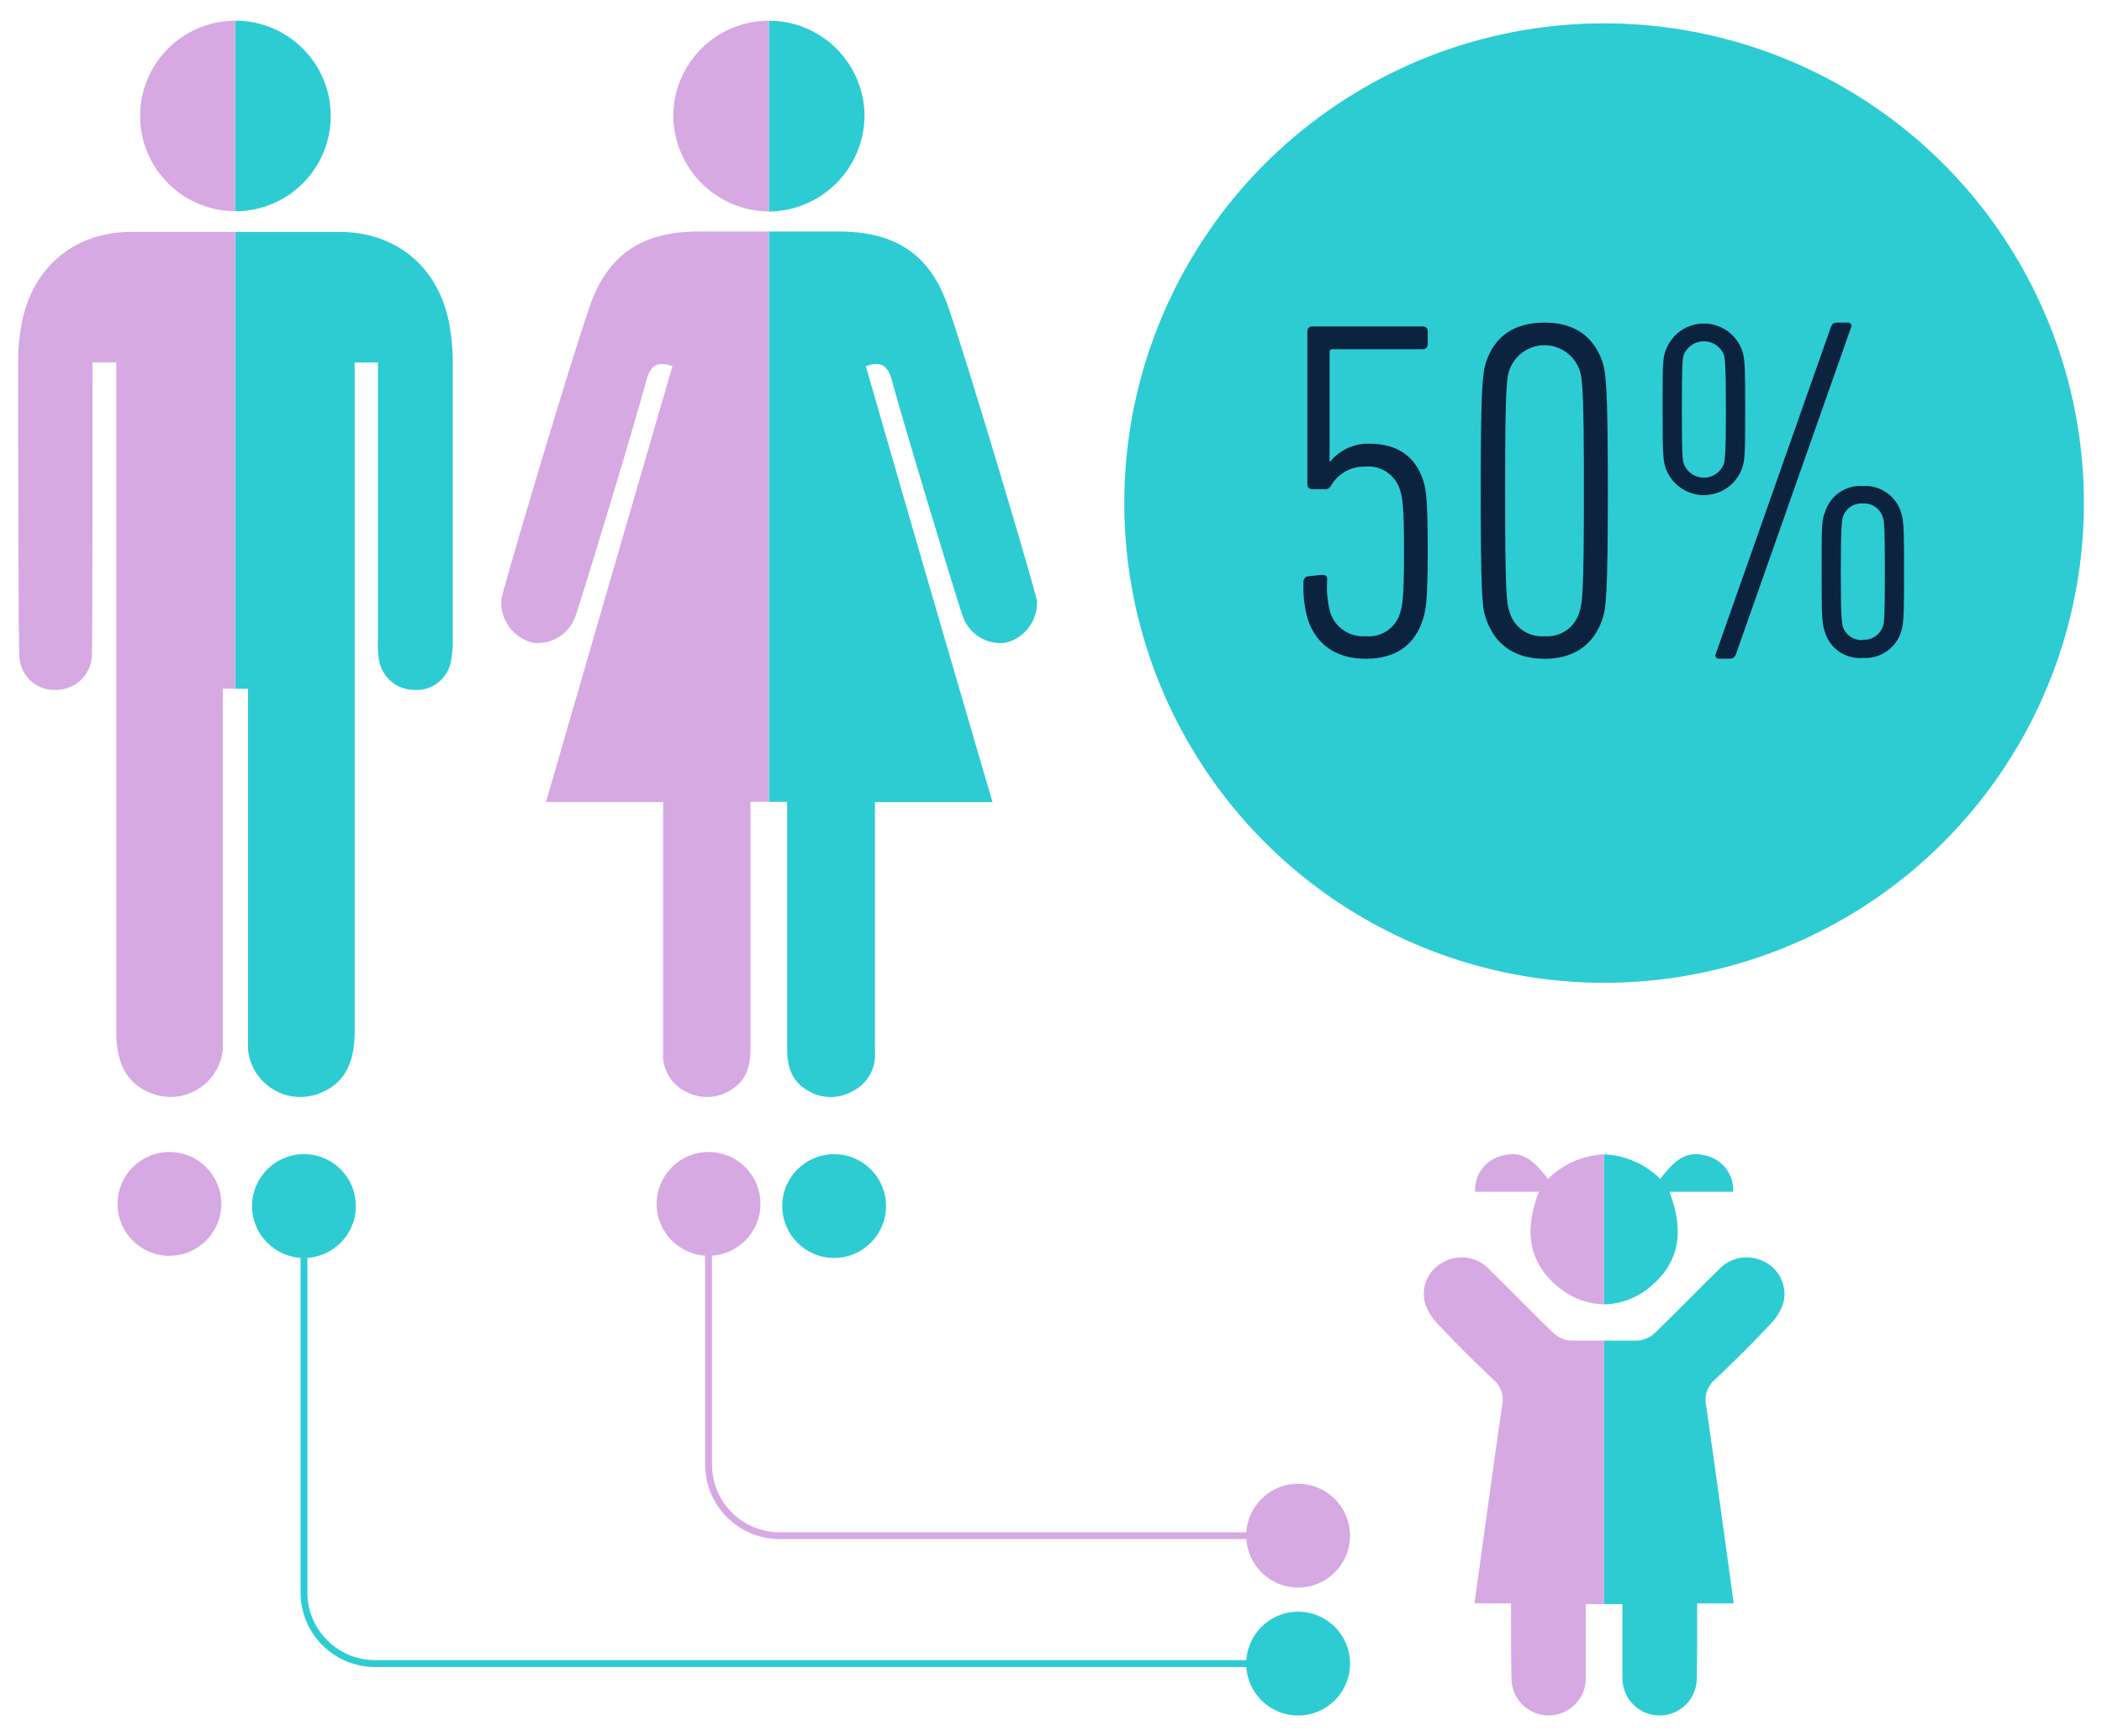
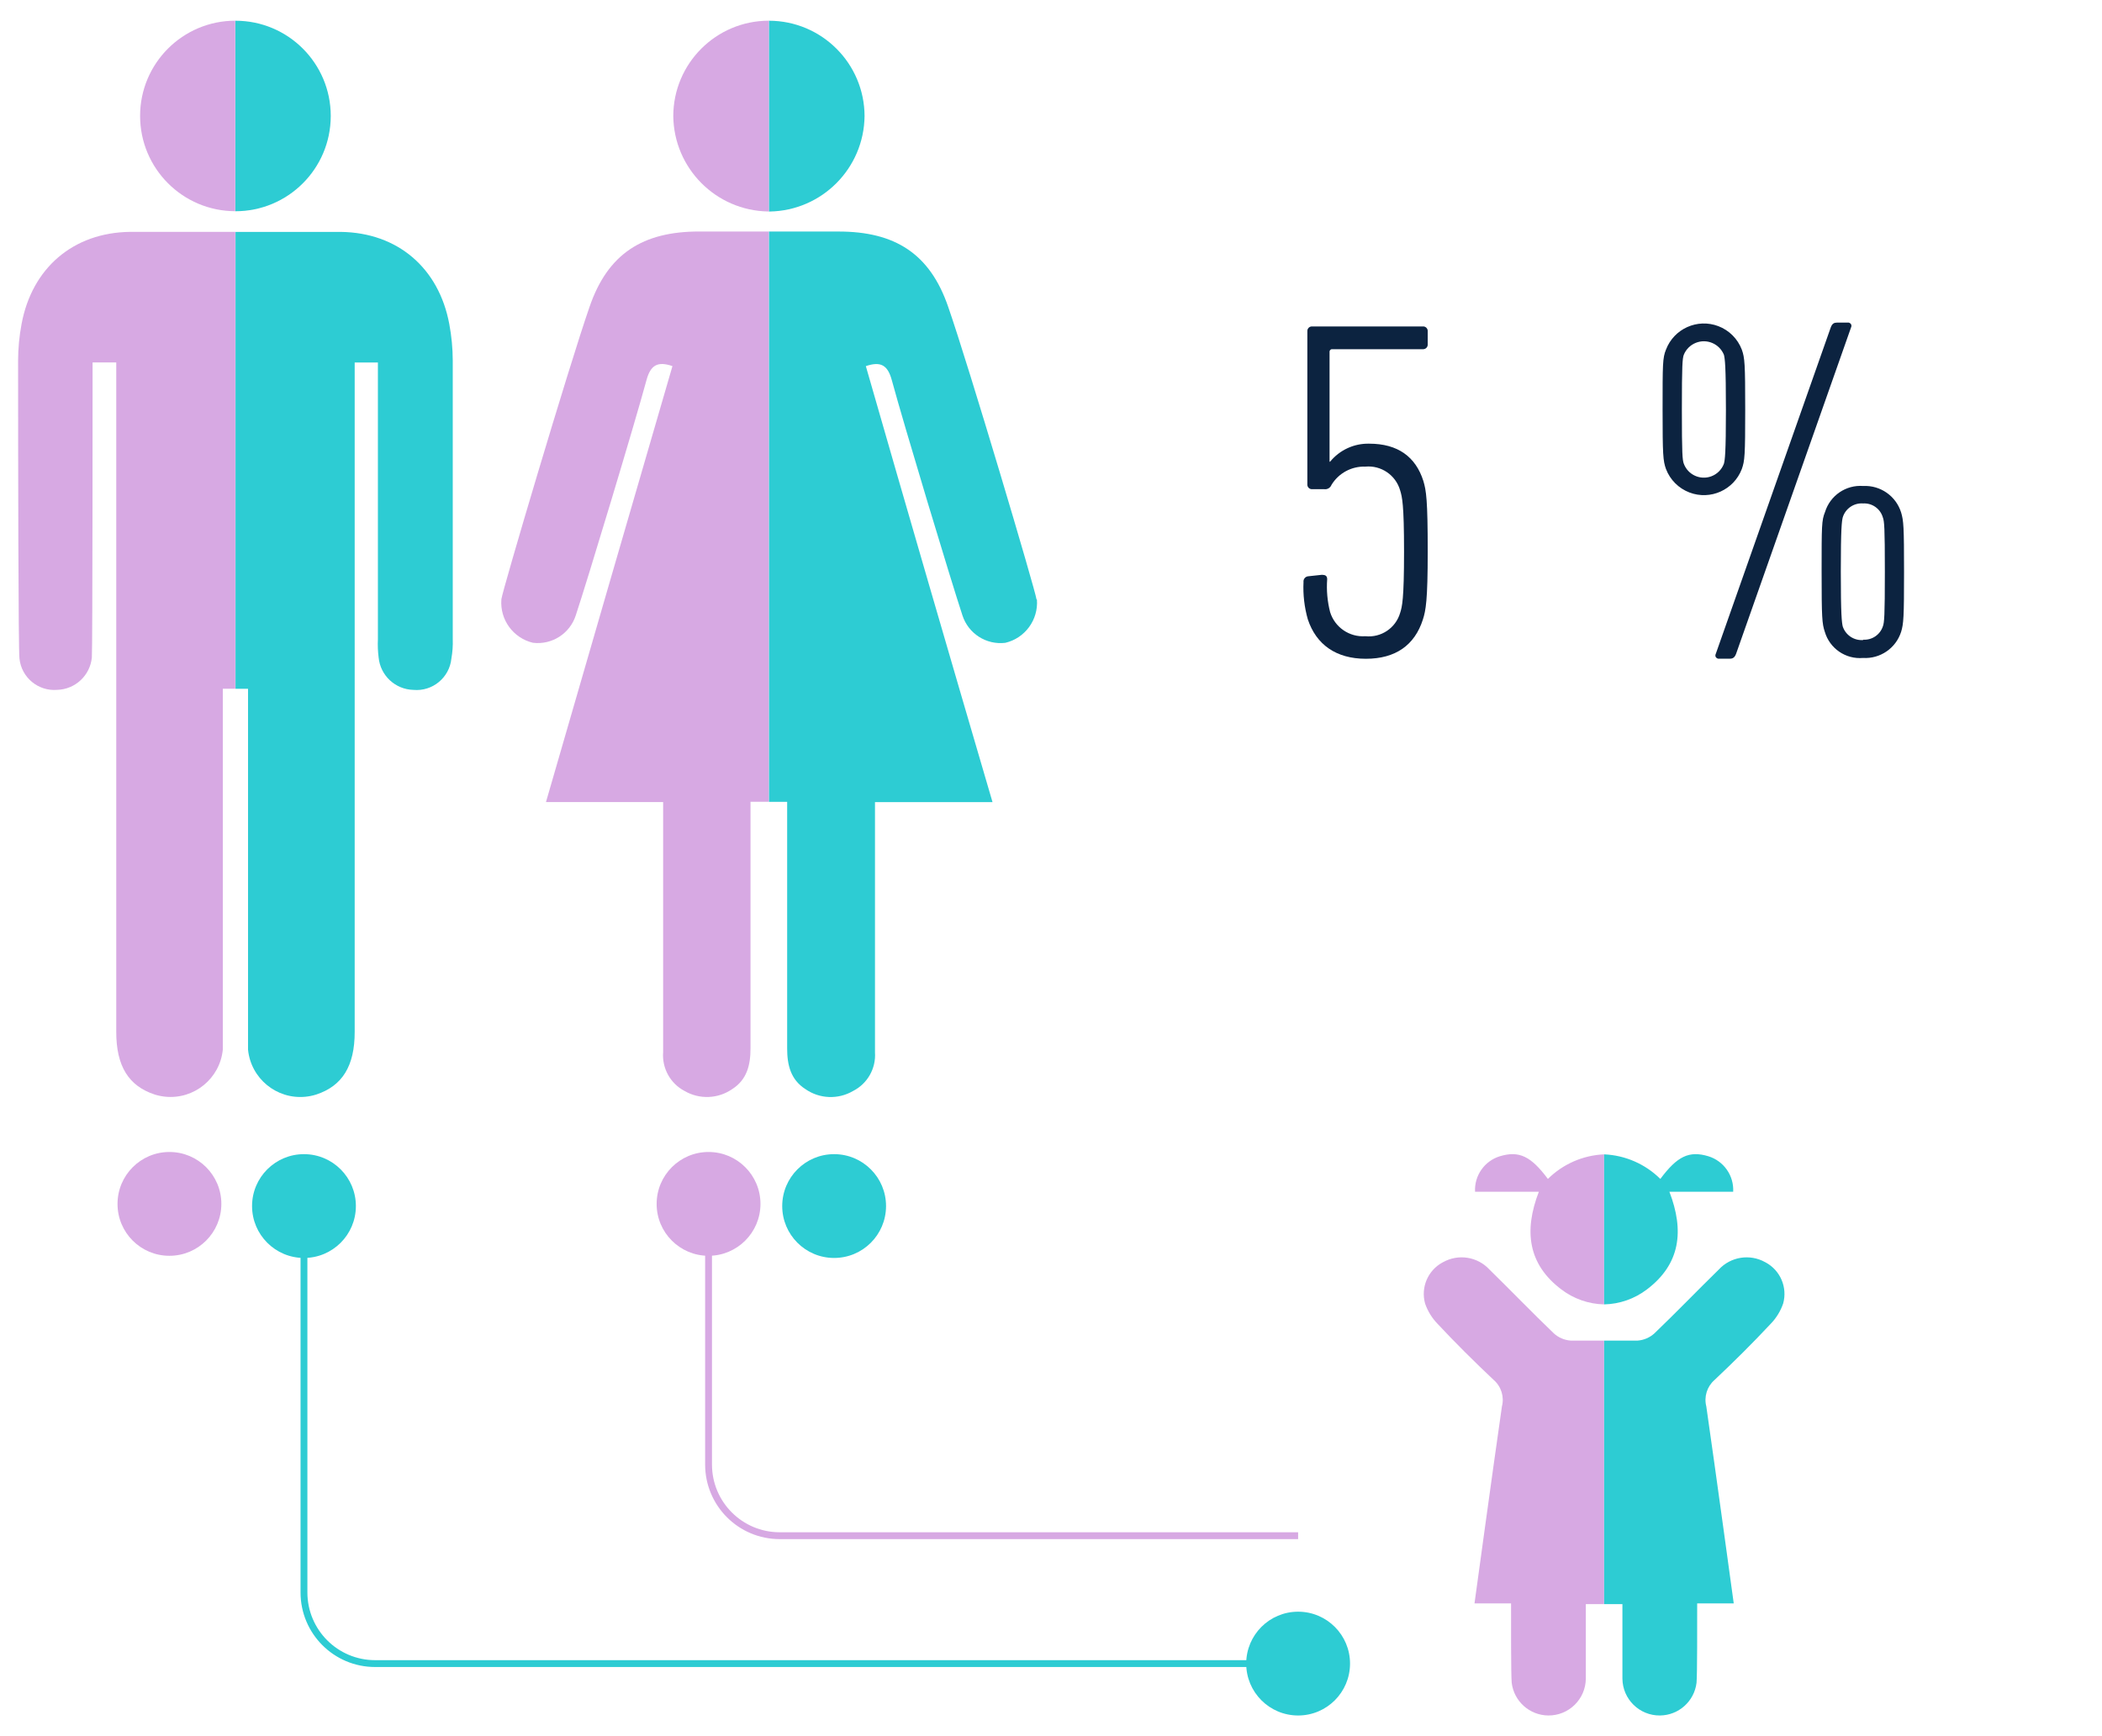
<svg xmlns="http://www.w3.org/2000/svg" id="a" viewBox="0 0 230 190">
  <path d="M33.26,131.985v42.285c0,4.3,3.485,7.785,7.785,7.785h100.995" fill="none" stroke="#2dccd3" stroke-width=".75" />
  <path d="M142.04,168.059h-56.725c-4.3,0-7.785-3.485-7.785-7.785v-28.288" fill="none" stroke="#d7a9e3" stroke-width=".75" />
  <path d="M36.19,12.688c0-5.755-4.665-10.42-10.42-10.42-.01,0-.02,0-.03,0v20.85c5.76.011,10.439-4.65,10.45-10.41,0-.007,0-.013,0-.02M49.54,69.988v-30.53c-.004-1.342-.131-2.681-.38-4-1.14-6.12-5.64-10-11.87-10.08h-11.52v50h1.37v39.49c.314,3.16,3.13,5.468,6.29,5.154.401-.04.796-.122,1.18-.244,2.85-.94,4.2-3.12,4.2-6.84V39.668h2.54v30.29c-.032.668-.005,1.337.08,2,.191,1.97,1.821,3.489,3.8,3.54,2.093.192,3.949-1.339,4.16-3.43.125-.699.175-1.41.15-2.12" fill="#2dccd3" />
  <path d="M15.33,12.684c0-5.751,4.659-10.414,10.41-10.42v20.85c-5.753-.011-10.41-4.677-10.41-10.43M1.98,39.454c.004-1.342.131-2.681.38-4,1.14-6.12,5.64-10,11.87-10.08h11.52v50h-1.37v39.49c-.314,3.16-3.13,5.468-6.29,5.154-.401-.04-.796-.122-1.18-.244-2.85-.94-4.19-3.12-4.19-6.84,0-26.98,0-43.96,0-70.94v-2.33h-2.59s.005,31.627-.08,32.29c-.191,1.966-1.815,3.484-3.79,3.54-2.082.174-3.919-1.352-4.13-3.43-.125-.699-.15-22.43-.15-32.61Z" fill="#d7a9e3" />
  <path d="M94.6,12.708c-.017-5.771-4.699-10.44-10.47-10.44v20.88h.09c5.719-.097,10.321-4.73,10.38-10.45M113.41,65.578c-.073-.822-7.42-25.57-9.65-31.97-2-5.86-5.85-8.27-12-8.27h-7.63v62.41h2s0,15.32,0,27c0,1.81.39,3.41,2,4.44,1.545,1.075,3.573,1.157,5.2.21,1.581-.797,2.531-2.464,2.41-4.23v-27.39h12.86c-4.71-16.06-9.32-31.9-13.86-47.71,1.61-.55,2.39-.13,2.84,1.53,1.31,4.84,6.49,22,7.73,25.75.645,1.993,2.61,3.25,4.69,3,2.16-.51,3.628-2.517,3.46-4.73" fill="#2dccd3" />
  <path d="M73.67,12.704c.011-5.769,4.691-10.44,10.46-10.44v20.88h-.08c-5.715-.097-10.316-4.724-10.38-10.44M54.86,65.584c.069-.823,7.41-25.58,9.64-31.98,2-5.86,5.85-8.27,12-8.27h7.62v62.41h-2v27c0,1.81-.39,3.41-2,4.44-1.549,1.075-3.58,1.156-5.21.21-1.56-.817-2.483-2.484-2.35-4.24v-27.38h-12.82c4.64-16.06,9.24-31.9,13.84-47.71-1.61-.55-2.39-.13-2.84,1.53-1.31,4.84-6.49,22-7.74,25.75-.641,1.991-2.603,3.249-4.68,3-2.16-.51-3.628-2.517-3.46-4.73" fill="#d7a9e3" />
  <path d="M18.54,137.428c3.137,0,5.68-2.543,5.68-5.68s-2.543-5.68-5.68-5.68-5.68,2.543-5.68,5.68h0c-.006,3.131,2.529,5.674,5.66,5.68.007,0,.013,0,.02,0" fill="#d7a9e3" />
  <path d="M77.53,137.428c3.137,0,5.68-2.543,5.68-5.68s-2.543-5.68-5.68-5.68-5.68,2.543-5.68,5.68h0c-.006,3.131,2.529,5.674,5.66,5.68.007,0,.013,0,.02,0" fill="#d7a9e3" />
  <path d="M33.25,137.665c3.137.006,5.684-2.533,5.69-5.67.006-3.137-2.533-5.684-5.67-5.69-3.137-.006-5.684,2.533-5.69,5.67,0,.003,0,.007,0,.01,0,3.133,2.537,5.674,5.67,5.68" fill="#2dccd3" />
  <path d="M91.26,137.665c3.137.006,5.684-2.533,5.69-5.67.006-3.137-2.533-5.684-5.67-5.69s-5.684,2.533-5.69,5.67c0,.003,0,.007,0,.01,0,3.133,2.537,5.674,5.67,5.68" fill="#2dccd3" />
-   <path d="M136.36,168.059c0,3.137,2.543,5.68,5.68,5.68s5.68-2.543,5.68-5.68-2.543-5.68-5.68-5.68h0c-3.131-.006-5.674,2.529-5.68,5.66,0,.007,0,.013,0,.02" fill="#d7a9e3" />
  <path d="M136.36,182.046c-.006,3.137,2.533,5.684,5.67,5.69,3.137.006,5.684-2.533,5.69-5.67s-2.533-5.684-5.67-5.69c-.003,0-.007,0-.01,0-3.133,0-5.674,2.537-5.68,5.67" fill="#2dccd3" />
-   <circle cx="175.52" cy="55.054" r="52.5" fill="#2dccd3" />
  <path d="M142.63,63.704c-.039-.312.182-.597.494-.637.012-.001.024-.003.036-.003l1.48-.16c.37,0,.58.11.58.48-.09,1.209.018,2.425.32,3.6.516,1.67,2.116,2.764,3.86,2.64,1.714.181,3.312-.887,3.8-2.54.22-.69.43-1.48.43-6.71s-.21-6-.43-6.72c-.482-1.663-2.076-2.75-3.8-2.59-1.507-.053-2.926.711-3.71,2-.122.321-.449.516-.79.47h-1.32c-.276.017-.513-.192-.53-.468-.001-.021-.001-.041,0-.062v-16.75c-.017-.276.192-.513.468-.53.021-.001.041-.001.062,0h12.11c.276-.017.513.192.53.468.001.021.001.041,0,.062v1.43c.017.276-.192.513-.468.53-.021.001-.041.001-.062,0h-9.89c-.153-.023-.296.082-.319.235-.004.025-.004.05-.001.075v12h.06c1.047-1.281,2.626-2.008,4.28-1.97,3.12,0,5.08,1.43,5.92,4.07.32,1.06.48,2.07.48,7.73,0,5.39-.21,6.45-.53,7.45-.9,2.81-3,4.29-6.24,4.29s-5.43-1.54-6.35-4.32c-.376-1.322-.535-2.697-.47-4.07Z" fill="#0c2340" />
-   <path d="M162.02,53.704c0-11.42.21-12.9.58-14.07,1-3,3.28-4.33,6.4-4.33s5.34,1.37,6.35,4.33c.37,1.17.58,2.65.58,14.07s-.21,12.91-.58,14c-1,3-3.28,4.39-6.35,4.39s-5.39-1.38-6.4-4.39c-.41-1.09-.58-2.57-.58-14ZM169.02,69.624c1.757.145,3.364-.994,3.81-2.7.32-.9.48-2.22.48-13.22s-.16-12.32-.48-13.22c-.753-2.118-3.08-3.225-5.198-2.472-1.154.41-2.062,1.318-2.472,2.472-.32.9-.47,2.17-.47,13.22s.15,12.32.47,13.22c.452,1.697,2.049,2.831,3.8,2.7h.06Z" fill="#0c2340" />
  <path d="M182.29,51.324c-.32-.9-.37-1.53-.37-6.5s0-5.66.37-6.56c.872-2.292,3.436-3.443,5.728-2.572,1.185.451,2.121,1.387,2.572,2.572.32.9.37,1.53.37,6.56s-.05,5.6-.37,6.5c-.872,2.292-3.436,3.443-5.728,2.572-1.185-.451-2.121-1.387-2.572-2.572ZM188.63,50.744c.11-.42.22-1.11.22-5.92s-.11-5.56-.22-6c-.494-1.212-1.877-1.795-3.089-1.301-.591.241-1.06.71-1.301,1.301-.15.42-.21,1.11-.21,6s.06,5.5.21,5.92c.448,1.212,1.794,1.832,3.006,1.384.641-.237,1.147-.743,1.384-1.384ZM200.32,35.834c.16-.43.37-.53.69-.53h1.16c.196-.03.38.104.411.301.012.079-.002.159-.041.229l-12.58,35.72c-.16.42-.37.53-.69.53h-1.16c-.196.03-.38-.104-.411-.301-.012-.079.002-.159.041-.229l12.58-35.72ZM199.32,62.554c0-5,0-5.61.37-6.51.552-1.814,2.289-3.003,4.18-2.86,1.883-.094,3.591,1.099,4.15,2.9.27.9.32,1.53.32,6.51s-.05,5.66-.32,6.55c-.573,1.795-2.29,2.972-4.17,2.86-1.896.163-3.645-1.034-4.18-2.86-.3-.89-.35-1.53-.35-6.59ZM203.87,70.004c.962.059,1.844-.536,2.15-1.45.16-.42.22-1.11.22-6s-.06-5.5-.22-5.93c-.274-.952-1.171-1.587-2.16-1.53-1.01-.076-1.937.56-2.23,1.53-.1.43-.21,1.11-.21,5.93s.11,5.55.21,6c.315.953,1.239,1.568,2.24,1.49v-.04Z" fill="#0c2340" />
  <path d="M168.4,130.417h-7c-.092-1.761,1.025-3.36,2.71-3.88,2.12-.64,3.41,0,5.26,2.48,1.644-1.63,3.837-2.589,6.15-2.69v16.42c-1.69-.036-3.325-.607-4.67-1.63-3.67-2.77-4.12-6.42-2.47-10.7M157.9,138.127c1.672-.936,3.767-.605,5.07.8,2.37,2.32,4.67,4.71,7.06,7,.503.455,1.144.729,1.82.78h3.67v28.84h-2v8.16c-.023,2.248-1.864,4.051-4.111,4.028-2.042-.021-3.752-1.551-3.999-3.578-.084-.894-.07-6.63-.07-8.69h-4s2-14.63,3-21.55c.273-1.059-.075-2.182-.9-2.9-2.12-2-4.14-4-6.13-6.13-.62-.635-1.091-1.4-1.38-2.24-.486-1.759.306-3.62,1.91-4.49" fill="#d7a9e3" />
  <path d="M182.664,130.417c1.65,4.28,1.2,7.93-2.47,10.7-1.345,1.023-2.98,1.594-4.67,1.63v-16.42c2.313.101,4.506,1.06,6.15,2.69,1.85-2.48,3.14-3.12,5.26-2.48,1.685.52,2.802,2.119,2.71,3.88h-7,.02ZM193.204,138.157c1.604.87,2.396,2.731,1.91,4.49-.289.84-.76,1.605-1.38,2.24-1.99,2.13-4.01,4.13-6.13,6.13-.825.718-1.173,1.841-.9,2.9,1,6.92,3,21.55,3,21.55h-4c0,2.06.014,7.796-.07,8.69-.247,2.027-1.957,3.557-3.999,3.578-2.248.023-4.088-1.781-4.111-4.028v-8.16s-2,0-2,0v-28.84h3.67c.676-.051,1.317-.325,1.82-.78,2.39-2.29,4.69-4.68,7.06-7,1.303-1.405,3.398-1.736,5.07-.8l.06.03Z" fill="#2dccd3" />
</svg>